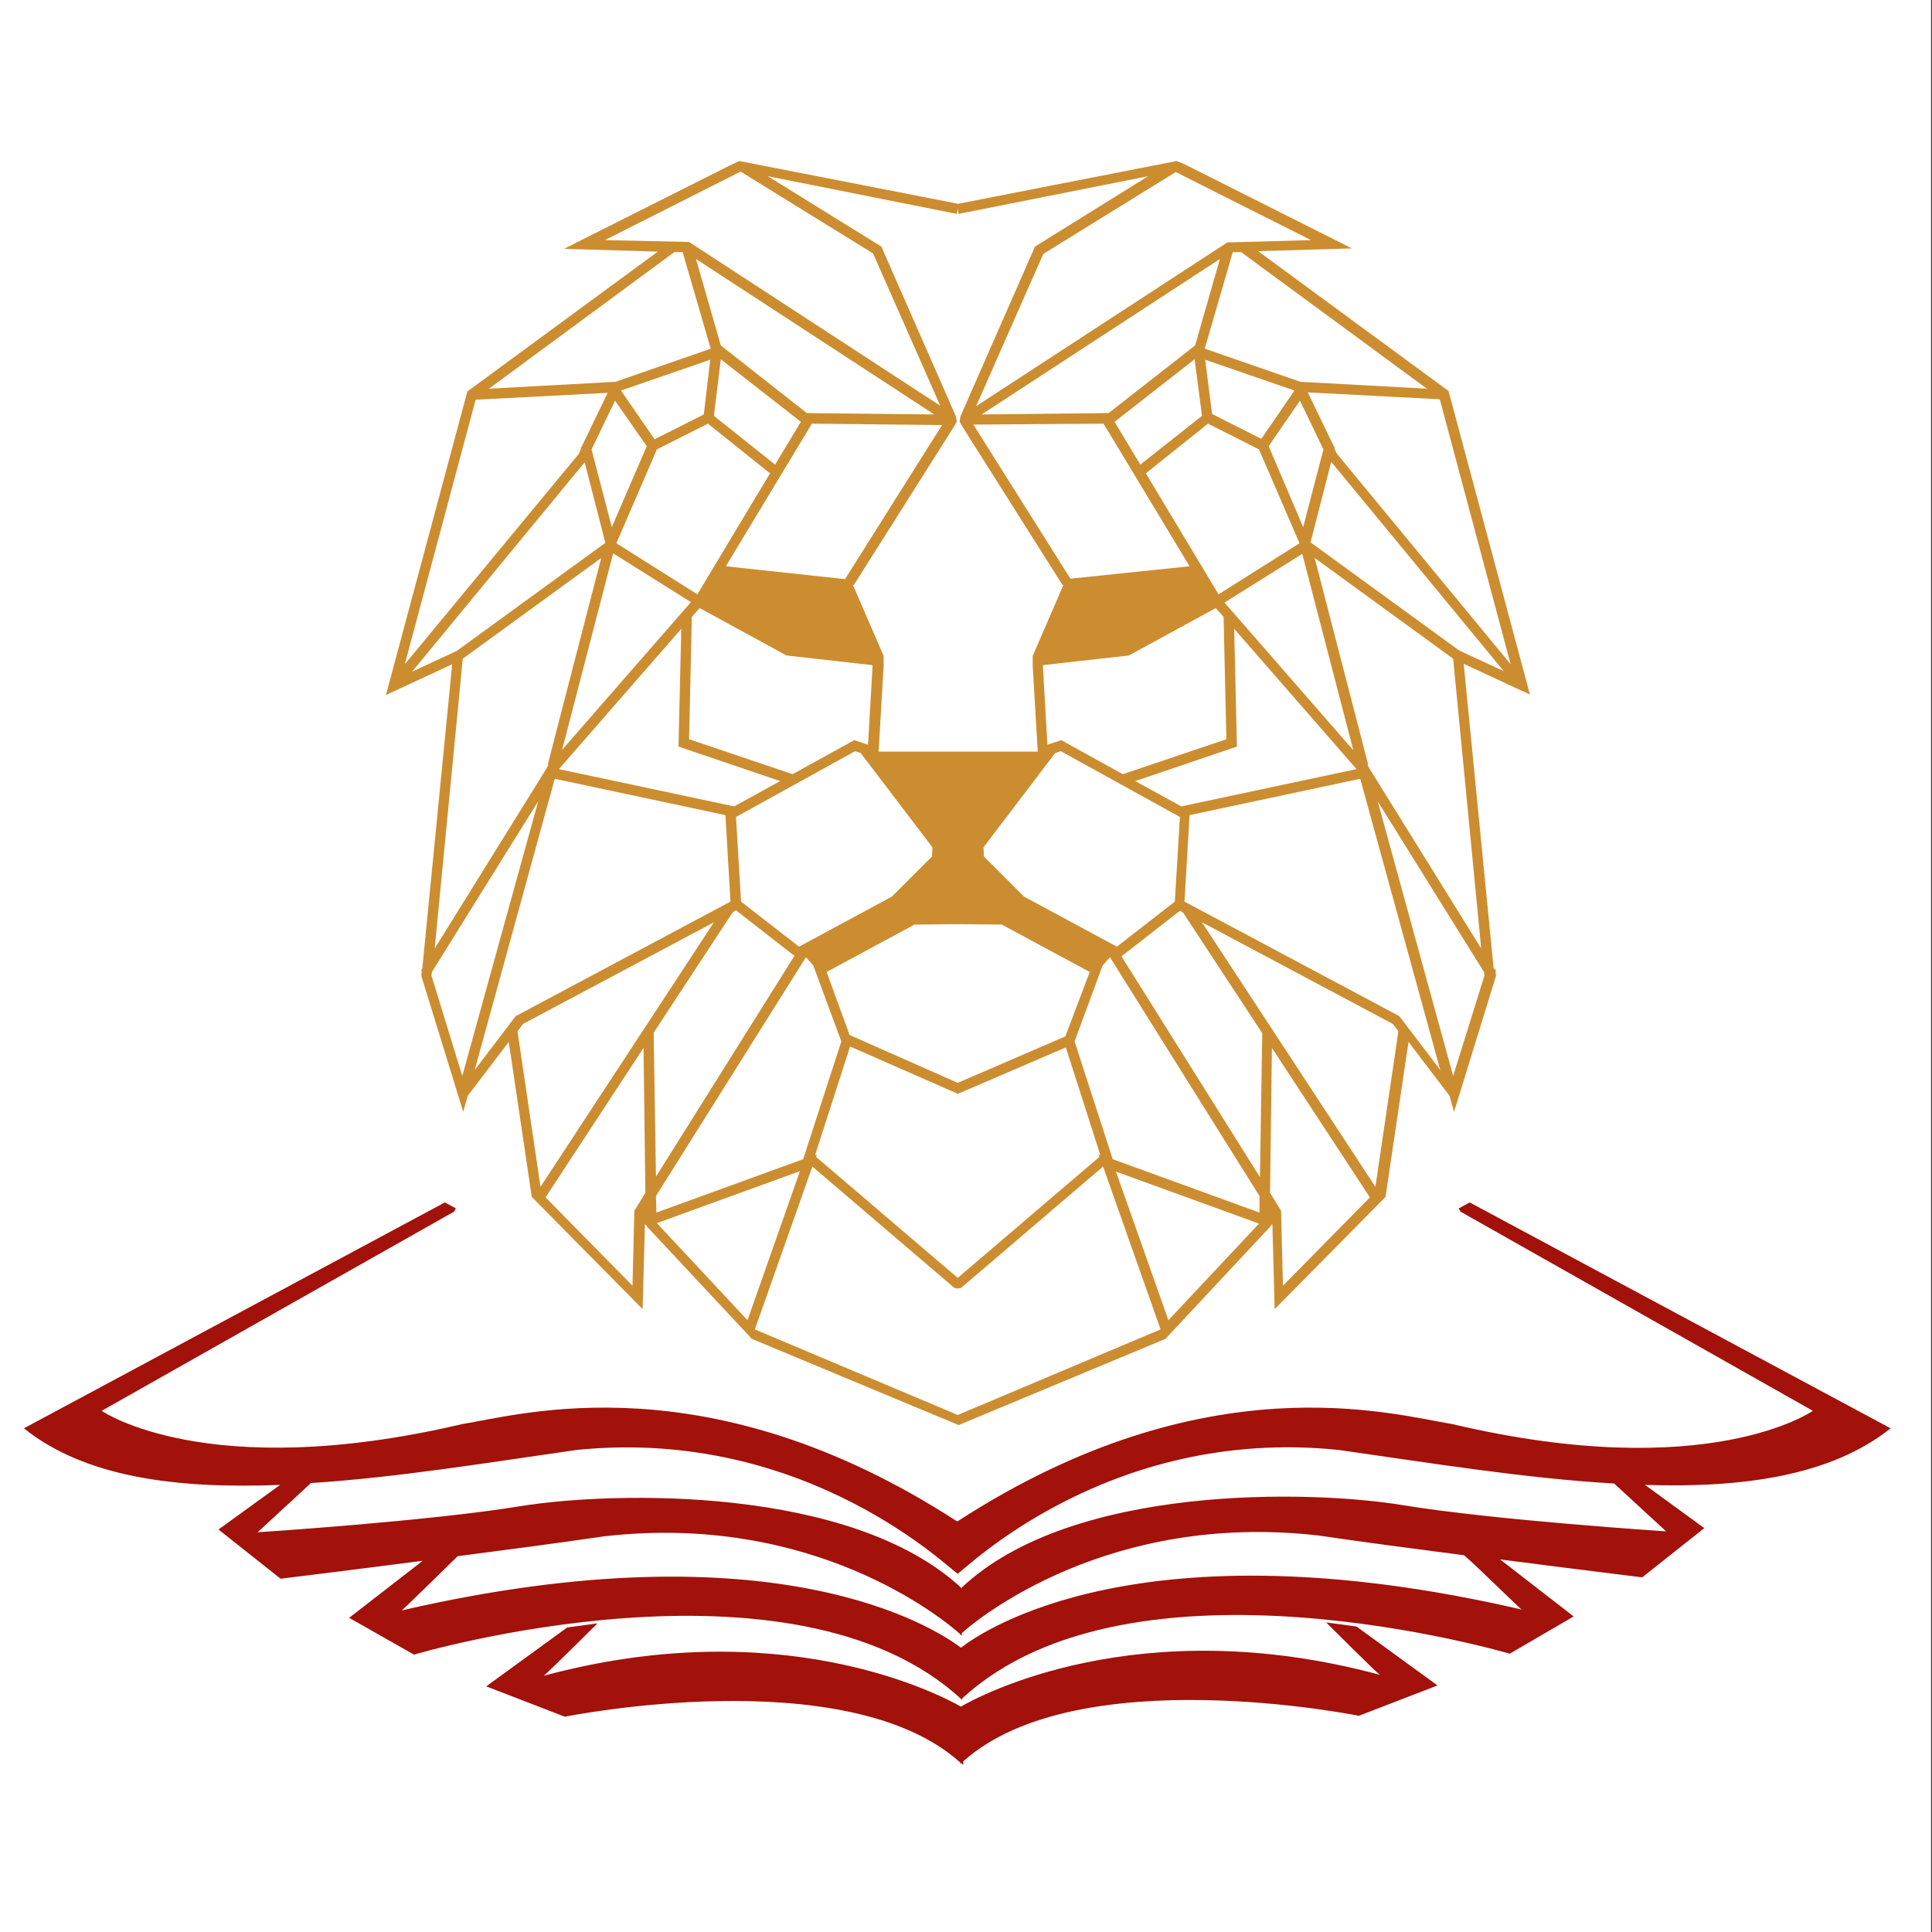
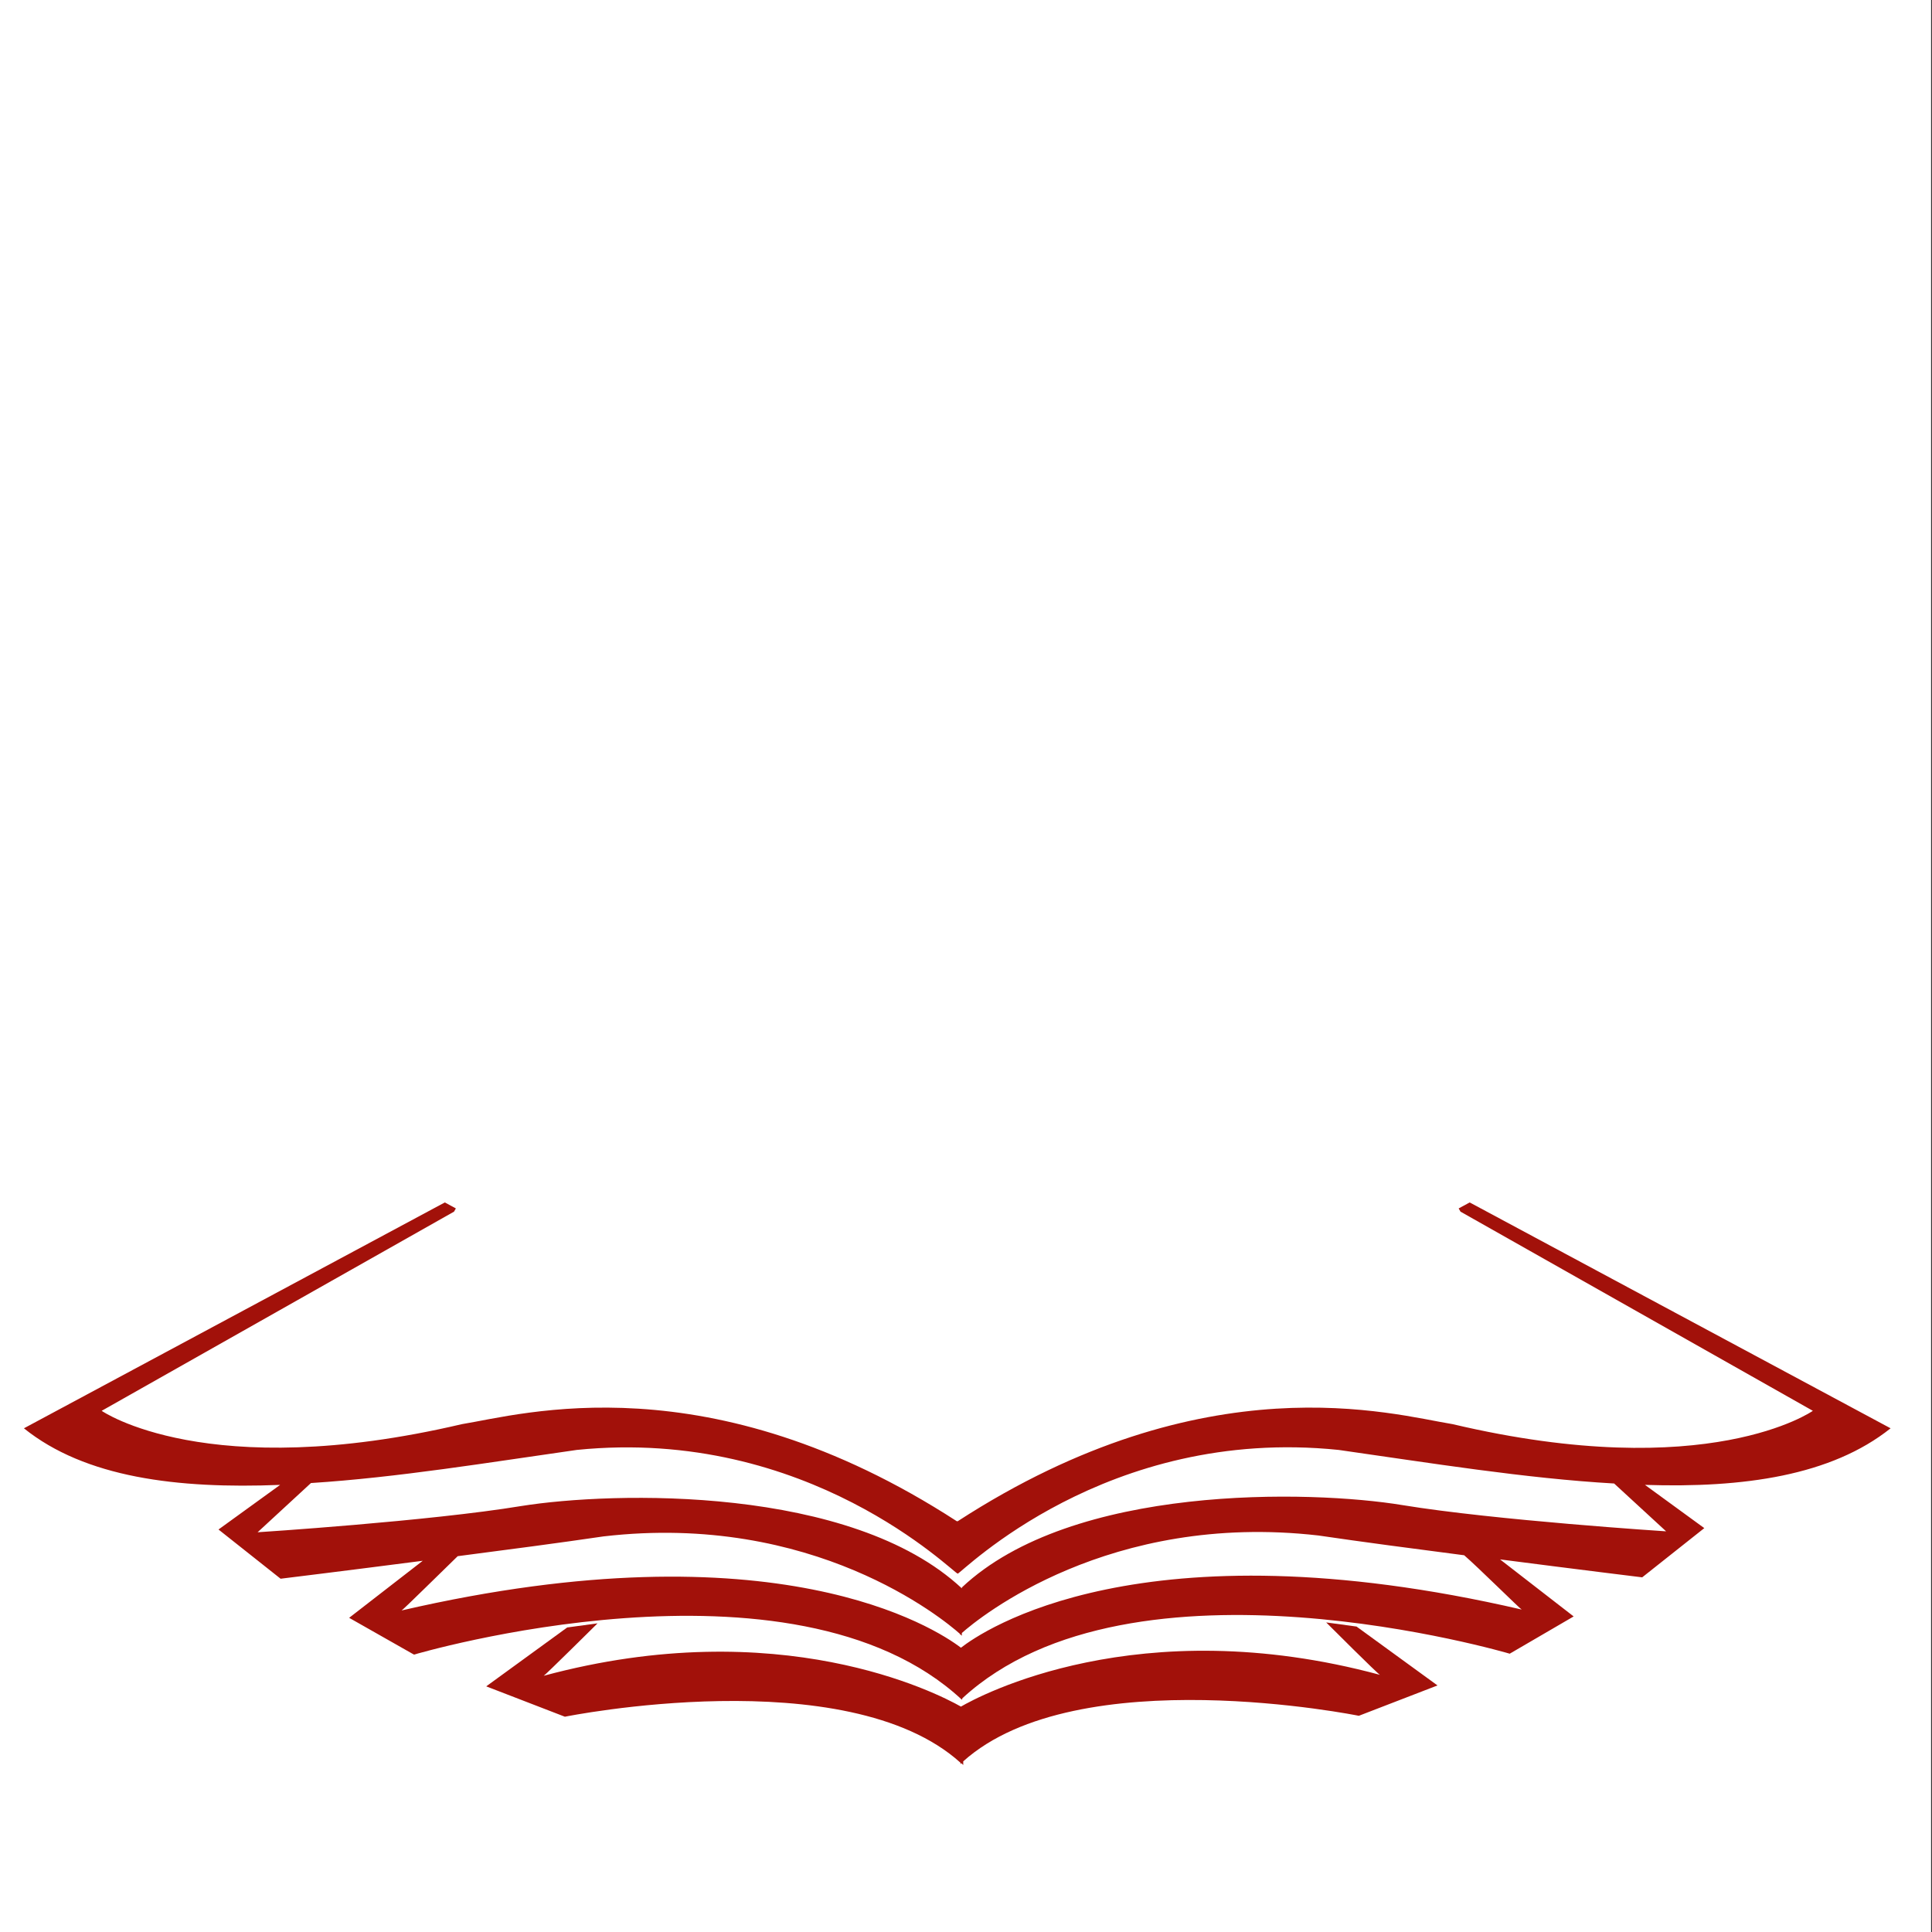
<svg xmlns="http://www.w3.org/2000/svg" version="1.1" id="Layer_1" x="0px" y="0px" viewBox="0 0 42 42" style="enable-background:new 0 0 42 42;" xml:space="preserve">
  <rect x="0" y="0" width="42" height="42" fill="#333333" stroke="none" />
  <style type="text/css">
	.st0{fill:#FFFFFF;}
	.st1{fill:#CC8D30;}
	.st2{fill:#A2110A;}
</style>
  <rect x="-0.8" y="-0.52" class="st0" width="42.78" height="42.63" />
  <g>
-     <path class="st1" d="M32.47,21.05l-0.65-6.62l1.44,0.67l-1.77-6.6l-4.14-3.04l2.04-0.06l-3.62-1.82L25.58,3.5l-4.75,0.93L16.07,3.5   l-0.19,0.09l-3.62,1.82l2.04,0.06l-4.14,3.04l-1.77,6.6l1.44-0.67l-0.65,6.62L9.15,21.1l0.02,0.01l-0.01,0.09l0,0.02l0.91,2.95   l0.1-0.35l0.89-1.17l0.5,3.37l2.41,2.44l0.05-1.85l0.04,0.04l0,0.01l0,0l2.27,2.43l0,0.01l4.51,1.88l4.51-1.88l0-0.01l2.27-2.43   l0,0l0-0.01l0.04-0.04l0.05,1.85l2.41-2.44l0.5-3.37l0.89,1.17l0.1,0.35l0.91-2.95l0-0.02l-0.01-0.09l0.02-0.01L32.47,21.05z    M32.2,20.62l-2.44-3.93l0,0l-0.01-0.03l-0.01,0l-0.01-0.05l0.01,0l-1.16-4.48l3.01,2.19L32.2,20.62z M23.9,25.15l-3.08,2.63   l-3.08-2.63l0.02-0.05l-0.04,0.01l0.76-2.36l2.3,1.01l0.04,0.02l2.35-1.01l0.75,2.34l-0.04-0.01L23.9,25.15z M23.16,22.53   l-2.34,1.01l-2.35-1.04l-0.5-1.37l1.91-1.03l0.95-0.01l0.95,0.01l1.91,1.03L23.16,22.53z M15.78,12.31l1.87-3.1l2.83,0.03   l-2.11,3.35L15.78,12.31z M18.97,14.46l-0.1,1.73l-0.3-0.1l-1.34,0.74l-2.25-0.76l0.06-2.66l0.17-0.19l0.02,0.01l0,0l1.87,1.02   L18.97,14.46z M17.54,8.98l-1.87-1.47l0,0l-0.54-1.88l5.18,3.38L17.54,8.98z M15.67,7.81l1.74,1.36l-0.56,0.93l-1.33-1.06   L15.67,7.81z M16.74,10.29l-1.58,2.63l-1.76-1.11l0.88-2.04l1.11-0.56L16.74,10.29z M15.3,9.01l-1.07,0.54L13.5,8.49l1.94-0.67   L15.3,9.01z M14.06,9.7l-0.76,1.76l-0.44-1.69l0.51-1.06L14.06,9.7z M13.33,12.03l1.69,1.06l-2.8,3.21L13.33,12.03z M14.81,13.67   l-0.06,2.56l2.21,0.75l-1,0.55l-3.81-0.81L14.81,13.67z M18.59,16.33l0.12,0.04l1.56,2.05l-0.01,0.2l-0.87,0.87l-2.02,1.09   l-1.26-0.98L16,17.76L18.59,16.33z M22.26,19.49l-0.87-0.87l-0.01-0.2l1.56-2.05l0.12-0.04l2.59,1.43l-0.11,1.84l-1.26,0.98   L22.26,19.49z M27.58,9.7l0.68-0.99l0.51,1.06l-0.44,1.69L27.58,9.7z M29.42,16.31l-2.8-3.21l1.69-1.06L29.42,16.31z M27.42,9.54   l-1.07-0.54L26.2,7.82l1.94,0.67L27.42,9.54z M26.26,9.21l1.11,0.56l0.88,2.04l-1.76,1.11l-1.58-2.63L26.26,9.21z M24.79,10.1   l-0.56-0.93l1.74-1.36l0.16,1.23L24.79,10.1z M25.98,7.51L25.98,7.51L24.1,8.98l-2.76,0.03l5.18-3.38L25.98,7.51z M23.99,9.21   l1.87,3.1l-2.59,0.27l-2.11-3.35L23.99,9.21z M24.54,14.25l1.87-1.02l0,0l0.02-0.01l0.17,0.19l0.06,2.66l-2.25,0.76l-1.34-0.74   l-0.3,0.1l-0.1-1.73L24.54,14.25z M24.68,16.98l2.21-0.75l-0.06-2.56l2.66,3.05l-3.81,0.81L24.68,16.98z M31.72,14.14l-3.23-2.35   l0.45-1.75l3.75,4.55L31.72,14.14z M32.84,14.44l-3.78-4.58l-0.05-0.11l0.01-0.03L29,9.71l-0.57-1.18l2.87,0.15L32.84,14.44z    M31.02,8.45L28.27,8.3l-2.08-0.72l0.61-2.1l0.18,0L31.02,8.45z M28.5,5.22l-1.82,0.05l-5.46,3.56l1.46-3.31l2.88-1.78L28.5,5.22z    M20.8,4.65l0.02-0.11l0.02,0.11l4.12-0.82L22.5,5.36l-1.62,3.69l-0.02,0.11l0.04,0.08l2.2,3.48l0.02-0.01l-0.67,1.55v0.22l0,0   l0.11,1.86h-3.46l0.11-1.86l0,0v-0.22l-0.67-1.55l0.02,0.01l2.2-3.48l0.04-0.08l-0.02-0.11l-1.62-3.69l-2.47-1.53L20.8,4.65z    M13.15,5.22l2.95-1.49l2.88,1.78l1.46,3.31l-5.46-3.56L13.15,5.22z M14.66,5.48l0.18,0l0.61,2.1L13.38,8.3l-2.75,0.15L14.66,5.48z    M10.34,8.69l2.87-0.15l-0.57,1.18l-0.02,0.01l0.01,0.03l-0.05,0.11L8.8,14.44L10.34,8.69z M8.96,14.6l3.75-4.55l0.45,1.75   l-3.23,2.35L8.96,14.6z M10.06,14.32l3.01-2.19l-1.16,4.48l0.01,0l-0.01,0.05l-0.01,0l-0.01,0.03l0,0l-2.44,3.93L10.06,14.32z    M10.05,23.39l-0.67-2.18l0.01-0.08l2.31-3.71L10.05,23.39z M10.32,23.26l1.74-6.33l3.71,0.79l0.11,1.88l-4.67,2.49L10.32,23.26z    M13.81,26.29l-0.02,0.03l-0.04,1.63l-1.89-1.92l2.13-3.25l0.04,3.15L13.81,26.29z M11.75,25.8l-0.5-3.38l0.12-0.16l4.15-2.21   L11.75,25.8z M14.21,22.45l1.72-2.62l0.07-0.04l1.27,0.99l-3.01,4.8L14.21,22.45z M14.26,26l3.26-5.19l0.16,0.18l0.61,1.65   l-0.83,2.56l0,0l-3.19,1.16L14.26,26z M16.25,28.7l-1.97-2.11l3.11-1.13L16.25,28.7z M20.82,30.76l-4.41-1.86l1.25-3.54l3.09,2.64   l0.07,0.01l0.07-0.01l3.09-2.64l1.25,3.54L20.82,30.76z M25.4,28.7l-1.14-3.23l3.11,1.13L25.4,28.7z M27.38,26.36l-3.19-1.16l0,0   l-0.83-2.56l0.61-1.65l0.16-0.18L27.38,26L27.38,26.36z M27.39,25.59l-3.01-4.8l1.27-0.99l0.07,0.04l1.72,2.62L27.39,25.59z    M27.89,27.95l-0.04-1.63l-0.02-0.03l-0.22-0.36l0.04-3.15l2.13,3.25L27.89,27.95z M29.9,25.8l-3.77-5.75l4.15,2.21l0.12,0.16   L29.9,25.8z M30.42,22.09l-4.67-2.49l0.11-1.88l3.71-0.79l1.74,6.33L30.42,22.09z M31.59,23.39l-1.64-5.97l2.31,3.71l0.01,0.08   L31.59,23.39z" />
    <g>
      <path class="st2" d="M28.83,35.27c0,0,1.14,1.14,1.17,1.14c-5.26-1.42-8.73,0.47-9.11,0.69c-0.53-0.3-3.95-2.05-9.07-0.67    c0.02,0,1.17-1.14,1.17-1.14l-0.66,0.09l-1.76,1.28l1.71,0.66c0,0,6.12-1.24,8.6,1l0,0.03c0.01-0.01,0.01-0.01,0.02-0.02    c0.01,0.01,0.03,0.03,0.04,0.04l0-0.08c2.49-2.23,8.6-0.99,8.6-0.99l1.71-0.66l-1.76-1.28L28.83,35.27z" />
      <path class="st2" d="M41.1,31.05l-9.15-4.91l-0.24,0.13l0.04,0.07l7.66,4.33c0,0-2.27,1.6-7.83,0.29    c-1.3-0.21-5.36-1.39-10.76,2.11c0,0,0,0-0.01,0c0,0-0.01,0-0.01,0c-5.4-3.5-9.46-2.32-10.76-2.11c-5.55,1.3-7.83-0.29-7.83-0.29    l7.66-4.33l0.04-0.07l-0.24-0.13l-9.15,4.91c1.33,1.07,3.33,1.32,5.57,1.23l-1.34,0.97l1.35,1.07c0,0,1.39-0.17,3.09-0.39    l-1.6,1.24L9,35.97c0,0,8.23-2.44,11.91,0.98c0,0,0.01-0.01,0.01-0.03c3.69-3.4,11.9-0.97,11.9-0.97l1.39-0.81l-1.6-1.24    c1.7,0.22,3.09,0.39,3.09,0.39l1.35-1.07l-1.29-0.94C37.9,32.35,39.81,32.08,41.1,31.05z M33.08,34.99    c-8.3-1.92-11.74,0.48-12.19,0.83c-0.55-0.42-4.02-2.69-12.16-0.81c0.02,0,0.97-0.94,1.22-1.18c1.08-0.14,2.22-0.29,3.17-0.43    c4.56-0.53,7.38,1.79,7.75,2.12l0,0.02c0,0,0,0,0.01-0.01c0.02,0.02,0.03,0.03,0.03,0.03l0-0.06c0.37-0.33,3.2-2.64,7.75-2.12    c0.95,0.14,2.09,0.29,3.17,0.43C32.11,34.05,33.06,34.99,33.08,34.99z M36.22,33.29c0,0-3.72-0.24-5.73-0.57    c-2-0.33-7.19-0.46-9.58,1.79l0,0.02c-2.4-2.24-7.58-2.11-9.58-1.79c-2,0.33-5.73,0.57-5.73,0.57l1.16-1.07    c1.88-0.12,3.88-0.45,5.78-0.72c5.04-0.51,8.19,2.68,8.28,2.69c0.09-0.02,3.23-3.21,8.28-2.69c1.97,0.28,4.06,0.62,5.99,0.73    L36.22,33.29z" />
    </g>
  </g>
</svg>